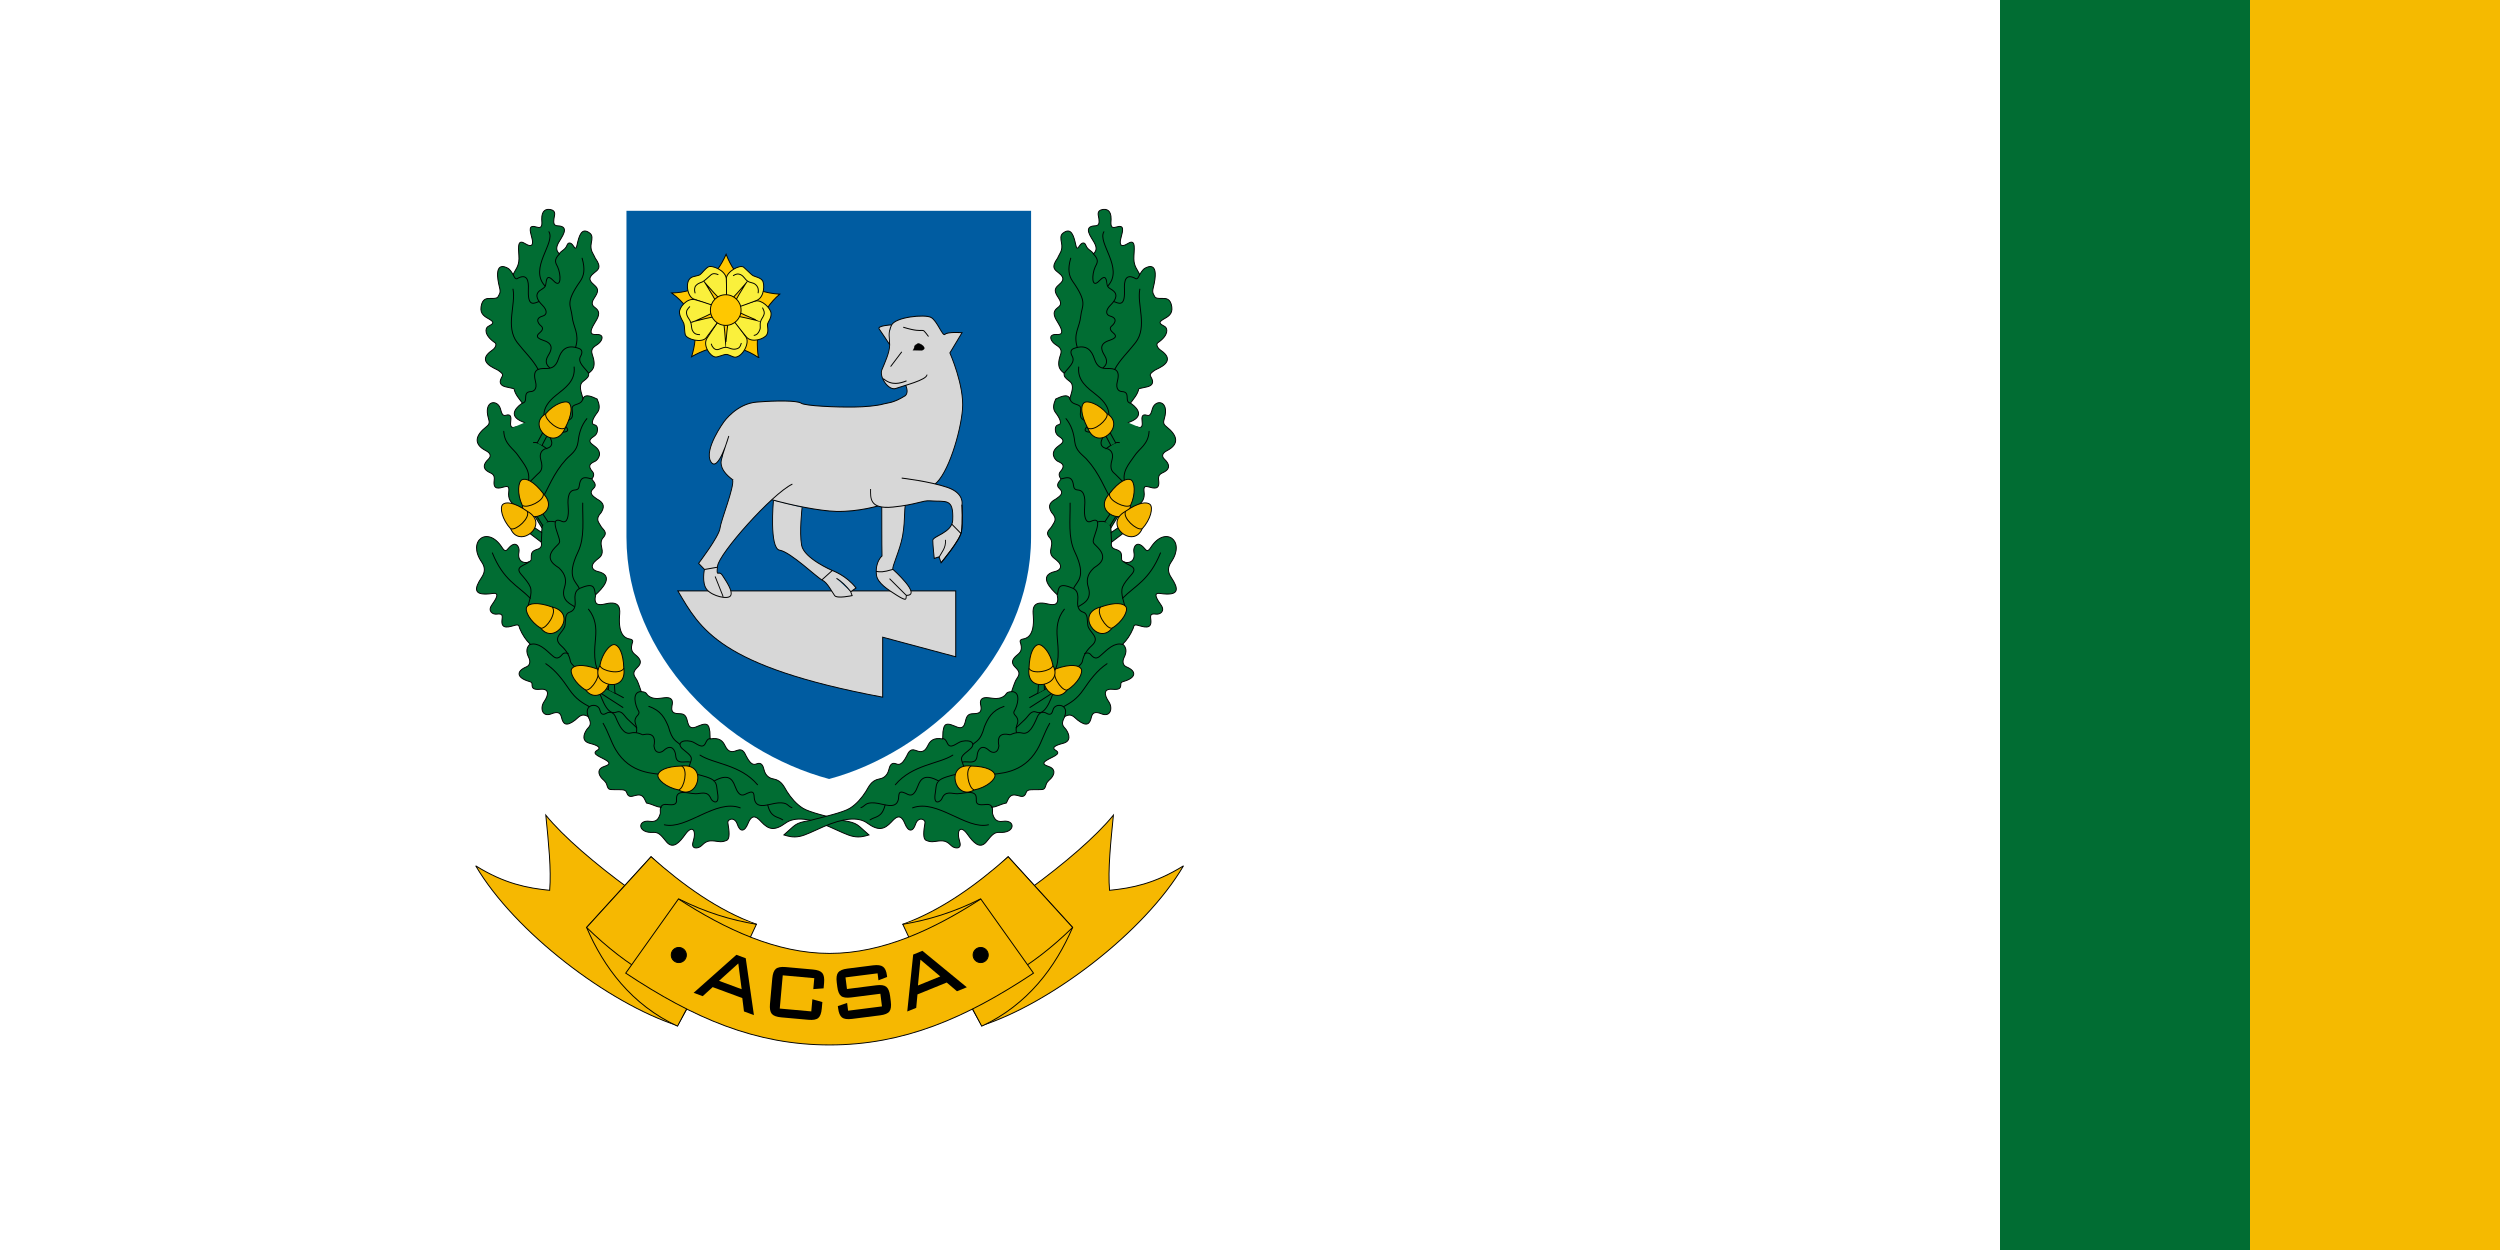
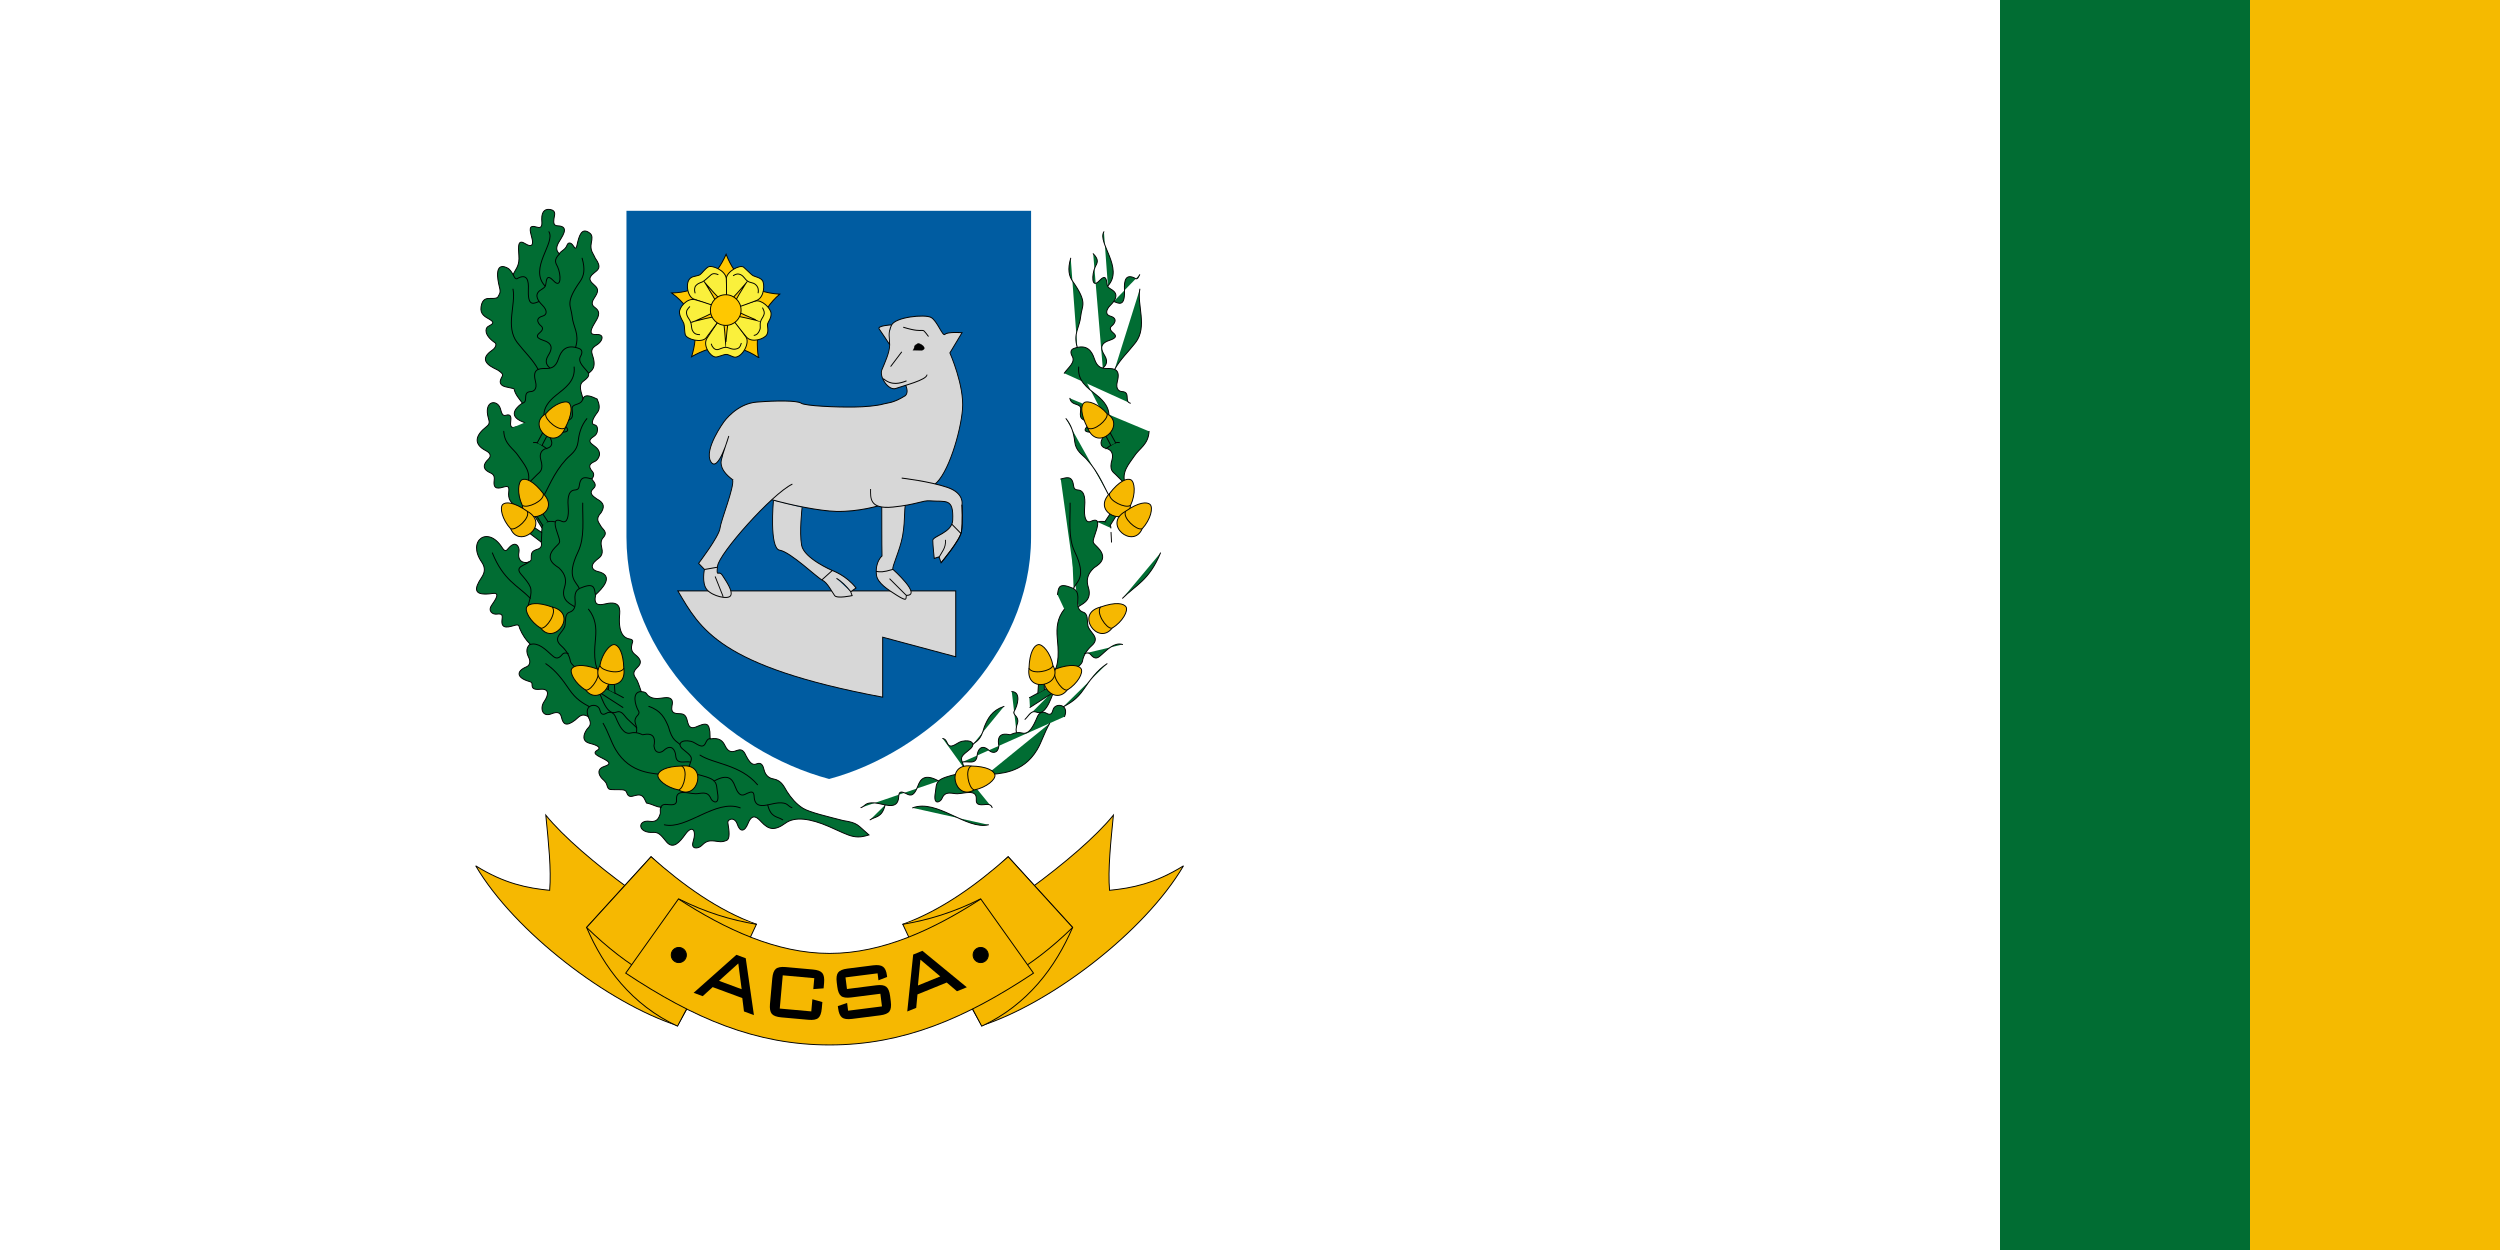
<svg xmlns="http://www.w3.org/2000/svg" width="1200" height="600" version="1.1" viewBox="0 0 1200 600">
  <g transform="translate(0,-522.52)">
    <g>
      <path d="m0 522.52h1200v600h-1200z" fill="#fff" style="paint-order:fill markers stroke" />
      <path d="m1080 522.52h120v600h-120z" fill="#f5ba00" style="paint-order:fill markers stroke" />
      <path d="m960 522.52h120v600h-120z" fill="#016d33" style="paint-order:fill markers stroke" />
    </g>
    <g transform="matrix(.115 0 0 .115 894.898 524.451)">
      <path d="m-5166.94 862.99 1688.906 0.107-0.132 1361.434c0 498.621-433.224 900.733-842.873 1010.091-426.42-113.835-845.883-511.618-845.883-1010.091v-1361.54z" fill="#005ca1" fill-rule="evenodd" />
      <g transform="matrix(1.052,0,0,1.052,-6782.327,-242.299)">
        <circle transform="matrix(.493 0 0 -.493 1692.633 1636.956)" cx="480" cy="390" r="50" fill="none" stroke="#333" stroke-linecap="round" stroke-linejoin="round" stroke-width="7.715" />
        <circle transform="matrix(.493 0 0 -.493 1692.633 1636.956)" cx="480" cy="390" r="295" fill="none" stroke="#333" stroke-linecap="round" stroke-linejoin="round" stroke-width="7.715" />
        <g stroke="#000">
          <path id="a" d="m2058.981 1632.599c-14.454-97.938 6.282-184.146 84.639-251.147-115.335-6.25-177.345-68.248-212.708-158.103-42.078 94.793-110.289 151.507-216.1 153.434 102.845 75.815 106.675 162.631 79.151 252.931 83.522-48.01 170.593-59.945 265.018 2.885z" fill="#ffc800" stroke-linecap="round" stroke-width="3.803" />
          <g transform="matrix(.493 0 0 -.493 1692.633 1628.251)" fill="#faf03c" stroke-linecap="round" stroke-width="7.715">
            <path d="m400.097-5.461c20.506 0 63.64 21.213 84.146 21.213s52.326-22.627 72.832-22.627c61.553 5.292 118.31 116.801 86.267 162.635-31.724 45.378-155.63 221.785-159.806 216.375-11.012-14.266-121.525-174.155-154.149-226.274-36.388-58.132 26.119-149.484 70.711-151.321z" />
            <path d="m810.791 174.165c18.44 33.172 0.71 69.645 7.046 89.148s30.48 44.232 27.056 84.903c-3.314 39.356-75.781 112.578-129.008 96.348s-241.061-66.151-237.206-71.795c10.165-14.881 128.078-169.394 167.565-216.527 44.042-52.571 146.106-15.248 164.547 17.924z" />
            <path d="m774.558 611.754c-18.888 24.312-62.455 28.773-79.044 40.827-16.59 12.053-39.8 37.651-69.664 63.944-29.864 26.293-139.604-35.016-140.621-90.931-1.007-55.359-5.178-263.67 1.381-261.748 17.294 5.069 186.54 63.808 243.568 86.796 63.608 25.641 64.38 135.369 44.38 161.112z" />
            <path d="m339.581 719.623c-28.081-17.066-48.334-49.289-64.924-61.342-16.59-12.053-55.633-12.45-72.222-24.504-51.88-28.502-32.567-154.05 20.297-172.297 52.338-18.065 261.776-97.935 261.974-91.103 0.523 18.014 4.435 192.526 0.194 253.868-4.73 68.418-117.238 112.444-145.318 95.378z" />
            <path d="m107.795 351.282c4.465-38.793 29.469-68.929 35.806-88.431s4.549-68.071 10.886-87.573c11.075-39.764 135.033-70.092 168.722-25.454 33.354 44.194 165.55 221.528 159.114 223.828-16.971 6.064-189.043 67.417-248.693 82.339-66.531 16.644-130.348-65.495-125.834-104.709z" />
          </g>
          <path d="m1791.209 1493.694c0-1.972 119.278-31.544 125.192-27.109 5.422 4.436 14.294 124.206 12.815 124.206-1.479 0 9.858-120.263 14.294-125.192 4.436-5.422 124.206 23.165 123.713 24.644-0.493 1.479-111.391-46.331-113.856-52.246-1.972-5.915 60.624-108.927 62.103-107.941 1.479 0.986-78.861 92.662-86.254 92.169-6.161 0-87.733-90.69-86.747-92.169 1.479-0.986 64.568 103.998 62.103 109.913-1.972 5.915-111.391 56.189-112.377 53.724z" fill="#ffc800" stroke-linecap="round" stroke-linejoin="round" stroke-width="3.803" />
          <circle transform="matrix(.444 0 0 -.444 1716.291 1617.733)" cx="480" cy="390" r="137" fill="#ffc800" stroke-width="8.572" />
        </g>
        <g fill="none" stroke="#000" stroke-linecap="round" stroke-width="3.803">
          <path d="m1872.147 1579.542c2.839 10.644 12.364 22.712 23.254 22.051 10.226-0.62 20.312-8.997 33.975-9.197 13.663-0.2 24.949 12.121 44.716 5.651 11.734-3.841 13.421-11.424 16.827-21.314" />
          <path d="m2042.081 1544.909c11.532-1.746 18.221-10.283 22.955-23.273 3.508-9.626-1.196-18.659 2.836-31.715s7.016-11.524 12.808-25.834c3.573-8.828 1.404-15.224-4.958-27.992" />
          <path d="m2057.964 1376.296c1.842-8.493 2.024-23.006-10.931-33.534-10.246-8.326-19.997-5.429-31.168-13.298-11.171-7.869-14.366-19.073-26.628-24.994-11.825-5.71-20.874-2.532-29.443 3.468" />
          <path d="m1898.858 1303.778c-9.989-4.176-19.595-5.903-28.017 1.032-7.909 6.512-16.982 16.054-27.918 24.247-10.936 8.193-18.782 5.154-31.471 18.046-6.68 6.787-6.808 19.594-3.75 29.597" />
          <path d="m1786.429 1431.319c-7.059 8.21-16.477 14.809-11.005 33.341 2.901 9.825 10.874 16.221 15.287 29.154 4.412 12.932 0.787 22.535 8.693 35.311 6.558 10.598 15.844 12.822 26.303 13.005" />
        </g>
      </g>
      <path d="m-4097.484 2893.187v-250.409l304.924 81.704v-274.877h-1159.893c93.292 156.846 167.679 314.579 854.969 443.582z" fill="#d7d7d7" stroke="#000" stroke-linecap="round" stroke-width="4" />
      <g transform="matrix(1.458,0,0,1.458,-7729.041,-6521.172)" stroke="#000" stroke-linecap="round" stroke-width="2.743">
        <g transform="translate(1258.147,5205.812)">
          <g fill="#016d33">
            <path d="m177.143 368.076-23.11-5.13c-12.148-2.697-20.99-9.721-13.615-24.452 4.782-9.552 8.943-10.945-8.99-23.276-7.251-4.986-65.656-24.126-16.89-57.143 10.631-7.198 13.51-17.863 8.319-21.429-32.404-22.258-27.891-41.514-20.418-46.299 9.026-5.778 23.715-9.968 4.704-20.844-12.438-7.116-27.458-14.201-24.286-35.714 3.623-24.571 16.699-24.392 28.571-24.112 8.203 0.193 17.687 0.149 19.982-4.803 3.03-6.539 8.352-10.454 4.801-24.44-19.947-78.564 14.669-62.182 23.694-56.984 6.675 3.844 11.559 13.261 14.946 18.005 5.42-13.725 16.396-22.461 16.572-45.209 0.175-22.641-8.21-59.485 16.668-43.942 25.321 15.821 23.708-2.915 20.456-14.9-6.904-25.442-9.97-39.354 14.142-31.82 16.435 5.136 14.72-8.683 13.89-22.476-0.47-26.147 12.808-30.265 25.254-27.779 17.451 3.486 10.73 17.072 9.596 26.769-1.322 11.312-0.687 19.311 10.607 19.698 37.751 1.295 10.705 33.257 2.525 48.487-9.792 18.232-3.338 24.888 2.02 31.82 7.052-10.593 17.076-10.779 22.476-25.001 3.156-8.313 9.939-7.623 15.405-1.263 5.739 6.678 9.37 18.137 13.132 1.01 5.656-25.751 12.726-52.698 36.871-33.84 7.66 5.983 6.515 15.319 4.041 27.779-4.517 22.751 6.433 31.022 11.112 43.437 20.717 28.473 6.662 34.011-3.03 42.426-20.909 16.008-10.12 25.412 0.505 34.85 12.959 10.891 11.904 19.224 0 36.871-11.861 17.583-3.611 23.241 3.536 28.789 16.645 12.923 6.74 27.965-3.03 43.942-14.96 24.462-11.719 32.753 3.03 31.82 25.653-1.624 21.031 15.232 9.091 25.759-9.186 8.099-25.521 11.988-18.183 32.83 13.466 38.246-3.733 45.553-10.859 52.78 1.883 8.797-3.9 14.094-15.405 22.728-15.123 11.35-4.98 32.39-0.505 49.497 6.431-15.787 28.124-4.342 40.406 1.263 5.897 13.47 9.554 27.037 0.505 38.638-13.107 16.805-18.869 32.164-9.596 34.598 5.275 1.384 10.712 3.526 10.102 15.657-0.458 9.093-5.026 14.602-10.607 18.183-18.748 12.029-11.025 18.137 2.273 27.779 26.639 19.315 8.703 40.089 1.263 43.437-13.56 6.101-22.453 12.174-7.071 29.799 5.883 6.742 2.763 14.753-2.273 21.213 7.543 8.969 15.011 17.42 5.303 26.264-15.598 14.209-1.475 22.595 9.091 30.305 24.837 12.964 20.269 25.927 12.627 38.891-18.84 20.099-5.862 28.852-1.515 38.133 4.961 10.591 22.572 17.24 6.819 34.345-5.317 5.773-7.303 14.872-3.788 28.537 5.693 22.132-6.033 27.564-14.9 34.85-22.02 18.096-9.907 30.014 2.778 32.83 51.943 11.53 11.312 51.121-5.051 66.418-7.269 30.74 8.498 31.204 27.779 26.517 46.069-11.2 41.534 19.018 40.406 34.345-4.492 61.029 22.021 64.835 29.042 66.165 12.352 2.339 8.21 8.557 6.819 13.637-6.207 22.657 5.637 27.676 14.142 35.608 19.17 17.878 4.777 28.069-2.273 35.608-14.804 15.831-1.461 24.638 3.283 35.355 4.387 9.911 11.112 30.557 11.112 30.557 16.232 0.736 14.801 7.382 19.698 11.364 14.433 11.737 30.6 8.018 46.972 6.061 29.666-3.546 21.846 19.966 21.213 23.738-4.089 24.392 13.446 20.997 26.264 22.223 14.263 1.365 16.123 13.883 18.94 25.001 5.537 21.854 19.944 14.487 30.557 9.849 30.902-13.504 29.914 2.511 32.83 16.668l0.758 20.456c27.073-4.718 36.364 6.137 42.679 19.445 10.547 22.226 23.405 17.789 35.355 13.132 16.271-6.341 21.392 9.232 25.254 16.668 15.313 29.483 24.234 24.133 31.82 21.466 12.093-4.252 16.824 7.427 18.688 15.91 5.108 23.247 21.346 26.812 28.032 28.032 23.38 4.264 30.261 23.432 38.133 35.86 11.289 17.823 26.841 36.25 45.729 47.947 19.104 11.831 72.695 24.176 114.885 35.138 44.087 7.146 40.116 12.188 73.994 41.164-12.422 3.938-26.135 7.911-44.607 4.323-17.807-3.458-39.548-15.212-69.793-28.314-54.361-23.551-97.922-29.098-124.249-9.849-31.665 23.152-48.646 18.688-69.195-3.283-10.064-10.761-25.449-28.159-38.386 4.546-9.773 24.708-23.18 24.501-30.557 2.02-7.522-22.922-28.918-14.935-27.022-3.788 3.893 22.881 6.403 45.471-3.187 49.731-14.305 6.355-21.162 3.777-35.199 2.039-19.343-2.394-26.737 3.314-37.376 13.637-8.678 8.421-30.966 11.494-23.739-11.617 10.467-33.469-2.315-49.179-22.223-21.213-17.179 24.131-35.109 43.393-53.538 22.223-11.285-12.963-20.658-29.117-37.376-27.779-46.269 3.702-47.902-37.046-10.354-31.567 18.542 2.705 25.352-7.08 29.799-23.234-0.043-6.104-1.381-14.261 1.768-17.172-14.791-0.726-19.874-7.218-41.669-12.122-6.301-11.707-8.575-27.897-32.072-21.466-10.193 2.789-19.631 7.173-24.687-8.857-3.148-9.981-18.35-7.321-32.386-7.811-17.688-0.618-19.828 1.747-24.478-14.351-2.815-9.745-11.885-14.649-15.928-19.994-13.37-17.677-3.935-27.948 8.081-31.82 12.154-3.916 19.145-8.589 9.596-15.657-15.174-11.233-48.804-19.345-29.294-30.81 17.428-10.242-12.236-17.619-21.718-20.203-22.978-6.262-17.16-25.313-8.586-38.386 6.124-9.337 18.606-13.137 4.041-38.386-19.073-10.708-26.554 2.708-36.871 10.607-26.539 20.319-34.628 10.521-38.891-8.081-2.931-12.791-10.097-17.647-28.789-10.101-26.868 10.846-33.115-17.018-21.213-34.345 14.406-20.974 14.769-38.118-10.102-35.86-22.783 2.068-24.07-4.317-24.244-14.647-0.085-5.087-2.948-6.28-9.091-8.081-35.028-10.271-36.855-29.065-7.071-41.416 11.27-4.673 11.802-16.879 6.566-27.274-8.146-16.173-6.487-28.533 4.041-37.881-11.724-11.403-21.639-25.68-29.799-44.952-1.913-4.517-0.48-12.27-12.627-9.091-16.26 4.255-40.754 14.002-38.133-14.142 1.058-11.366 4.048-20.334-14.647-17.678-11.874 1.687-26.399-8.444-14.9-25.254 10.31-15.071 26.167-37.156 3.03-33.84-56.834 8.146-53.384-13.322-31.82-45.709 9.771-14.675 11.376-28.21 0-44.699-42.016-60.904 17.573-104.848 58.336-41.669 8.648 13.404 12.172 10.428 17.425 4.041 22.647-27.537 33.886-4.045 31.335 8.839-7.923 40.018 35.13 33.442 35.083 21.213-0.069-17.882-0.175-22.93 18.435-28.789 9.4-2.959 13.002-9.987 10.102-20.203l-40.406-30.81 14.647-15.152 26.769 18.183 1.515-12.122-28.284-46.467c-23.104-15.856-67.351-10.921-67.68-51.013-0.069-8.379 5.651-25.726-10.607-21.213-16.792 4.661-34.44 10.328-30.557-18.183 2.475-18.172-7.422-19.208-17.173-24.749-16.616-9.441-13.527-22.674 0.505-35.86 9.321-8.76 5.907-17.713-6.819-24.244-37.28-19.131-30.12-44.261 0.99-68.69 10.068-7.906 9.199-13.114 6.081-23.739-15.223-51.872 25.393-55.882 34.093-28.284 3.123 9.908 4.865 22.801 15.91 19.193 14.685-4.797 15.351 5.929 13.637 18.688-2.848 21.2 9.817 15.898 13.637 14.9 27.202-7.108 20.856 14.547 19.445 21.466-4.116 20.188 3.262 18.438 7.324 24.244 7.065 10.098 17.216-1.946 25.759-1.515-4.067-5.913-8.864-11.168-6.061-28.789 3.319-20.859-13.112-25.367-24.749-29.799-50.043-19.061-11.458-47.805-1.899-53.991-9.182-12.872-20.462-24.113-23.999-41.376z" fill-rule="evenodd" />
            <path d="m174.643 41.648c5.714 12.502 8.929 14.267 14.643 9.643 33.056-16.314 29.227 23.342 28.929 38.214-0.944 47.027 18.563 32.98 31.071 28.929" />
            <path d="m307.857-18.352c-19.222 19.28-10.272 27.733-5.714 37.857 10.143 22.53 10.792 63.649-11.429 40-20.676-22.006-20.554-1.436-22.857 11.071-1.617 8.782-8.903 10.81-16.429 16.429-18.54 13.842-2.655 32.435 6.071 41.071 15.694 15.532 14.987 28.362 1.786 32.143-25.951 7.432-9.029 24.745-5 27.857 8.919 6.889 3.042 14.695-4.286 20.714-17.445 14.331 8.545 19.247 17.857 23.393 24.557 10.933 14.408 29.134 7.143 41.071-12.765 20.972-0.155 30.76 5.357 35.893" />
            <path d="m277.143-81.209c19.58 31.242-58.031 104.316-11.429 155" />
            <path d="m390.714 323.791c-10.877-15.783-32.873-30.958-22.857-48.571 5.449-9.582 5.318-18.549-4.286-22.143-37.615-14.078-51.765 6.827-59.107 29.464-8.657 26.69-23.059 27.699-36.786 27.679-20.227-0.031-38.097 1.858-29.107 36.429 6.732 25.887-7.801 29.361-13.036 29.643-15.221 0.821-14.586 9.767-15.179 20-0.655 11.299-5.022 11.72-8.929 13.393" />
            <path d="m174.286 83.076c8.83 43.796-22.602 107.688 12.143 152.857 20.042 26.055 44.769 48.703 60 77.143" />
            <path d="m372.143-5.495c9.449 32.235 5.116 50.987-5.714 66.429-44.046 62.797-26.021 68.1-22.857 100 3.162 31.882 21.899 49.006 9.821 89.107" />
            <path d="m349.286 305.934c4.163 39.438-24.427 59.363-51.429 80.714-51.07 40.384-31.142 70.826-31.429 80.714" />
            <path d="m374.643 395.576c-1.678 9.2-7.731 13.788-14.643 16.071-18.078 5.972-17.178 7.708-15.714 24.286 0.609 6.892 1.5 15.826-7.857 20.714-21.105 11.027-15.226 14.784-8.571 22.857 12.021 14.584-14.958 14.071-23.214 12.143-23.099-5.52-31.176 2.294-22.5 20 7.878 16.078 0.161 24.647-10.714 27.143-23.992 5.506-19.019 27.628-17.857 31.429 9.657 31.579-3.192 36.534-10 43.571-7.765 8.028-18.4 18.058-27.857 27.857 13.35-35.423-12.455-60.291-25.714-80.714-14.554-22.417-40.149-32.829-42.143-70.714" />
            <path d="m232.857 522.362c7.523-0.511 11.331-2.592 38.571 17.857" />
            <path d="M 243.571,523.076 265,483.791 277.857,490.934 257.5,530.219" />
            <path d="m385.714 453.791c-15.402 18.875-22.315 41.188-25 65.714-3.004 27.442-22.173 37.408-34.286 50.714-37.546 41.245-50.846 83.81-75.714 125.714" />
            <path d="m400.714 626.648c-15.887-3.676-32.455-11.369-36.429 17.857-1.102 8.104-2.976 12.889-12.857 13.571-22.305 1.54-20.396 32.613-18.929 52.143 1.53 20.364-1.802 45.264-18.571 37.5-24.911-11.533-19.842 10.967-15 26.071 12.28 38.309 12.905 31.193-4.286 48.929-34.864 35.968 6.026 53.509 11.786 58.929 19.889 18.715 20.985 37.395 15.357 55-13.018 40.726 23.684 49.678 28.214 55.714" />
            <path d="m257.143 767.005c-0.532-12.384 14.606-23.495 38.571-17.5" />
            <path d="m259.286 759.505-25.714-40.714 14.286-10 26.429 40" />
            <path d="m256.786 779.505-1.429 27.857" />
            <path d="m373.929 695.576c-0.845 47.786 6.566 97.923-13.571 140-35.376 73.918-4.042 84.867 3.571 104.286" />
            <path d="m219.708 863.969c-10.045 10.153-41.863 12.768-22.223 35.355 12.34 14.192 21.658 25.293 26.043 35.934 8.232 19.974-7.325 49.487-7.861 66.091" />
            <path d="m115.157 838.21c32.02 78.774 71.694 92.49 108.591 129.805" />
            <path d="m410.122 957.408c-2.964-14.31-0.761-34.05-34.345-21.718-13.11 4.814-27.017 7.73-23.739 39.396 1.64 15.84-1.899 28.57-15.657 32.83-14.317 4.432-10.908 23.914-13.132 37.376-3.507 21.226-38.453 34.297-11.112 58.589 15.817 14.053 24.074 30.126 26.264 43.437 2.472 15.021 28.21 23.328 23.739 32.325l63.64 6.061c-23.391-22.455-17.848-74.424-15.152-104.046 2.673-29.376-4e-3 -57.129-20.203-82.327" />
            <path d="m223.749 1100.344c22.992-7.074 44.458 15.213 59.599 28.789 9.191 8.241 17.858 17.485 31.82 0 4.725-5.918 11.448-4.76 17.173-3.03" />
            <path d="m268.195 1155.398c28.689 19.183 48.388 46.189 67.175 73.741 19.214 28.18 37.946 38.513 58.589 50.002" />
            <path d="m389.919 1306.921c-14.925-36.155 27.224-40.865 32.83-19.698 2.413 9.111 6.138 17.603 18.688 10.102 10.595-6.333 21.152-2.18 26.264 10.101 11.93 28.666 24.341 51.521 43.437 46.467 17.657-4.673 33.981 5.128 34.345 5.051 9.863-2.088 40.855-9.265 32.325 31.82 2.969 23.251 19.443 20.734 27.779 13.132 23.813-21.717 33.384 1.373 34.345 13.637 2.308 29.439 26.645 15.2 42.931 19.698" />
            <path d="m540.937 1235.2c-26.947 0.776-17.39 38.79-6.819 56.569 2.738 4.604-0.831 9.041-3.283 11.617-12.708 13.349-5.158 24.008-4.041 29.294 2.338 11.065 2.16 15.075 0.505 19.193" />
            <path d="m417.193 1228.129c5.913 5.727 22.038 77.92 52.023 66.165 17.038-6.68 22.363 9.654 33.84 20.456l25.759 24.244" />
            <path d="m488.914 1280.657-74.246-47.73 15.91-12.374 59.852 32.072" />
            <path d="m447.599 1229.674 0.656-25.789 15.657 2.02 2.305 33.746" />
            <path d="m563.16 1277.626c34.891 11.686 46.3 34.495 56.063 58.084 11.28 41.302 22.56 40.103 33.84 51.518" />
            <path d="m432.345 1326.113c15.575 26.896 22.406 52.532 35.86 75.256 41.363 69.866 108.74 68.279 145.462 72.226" />
            <path d="m597.138 1567.399c3.441-11.085 14.211-9.411 24.106-8.445 22.853 2.23 21.444-8.108 21.213-17.173-0.709-27.836 34.115-14.723 54.043-14.142 15.496 0.452 34.81-10.14 44.447 14.142 3.399 8.565 26.053 22.364 18.688-17.678-2.743-14.915 0.111-30.026-17.678-38.891-15.789-7.869-40.232-12.979-63.135-18.183" />
            <path d="m675.792 1456.928 6.944-19.733c4.895-13.908 2.865-17.32-21.086-36.331-19.653-15.599-5.622-29.428 22.223-23.233 14.564 3.24 32.091 24.985 41.416 5.556 3.128-6.517 5.364-12.195 13.338-13.626" />
            <path d="m709.632 1417.027c39.009 25.359 115.807 26.774 164.655 84.853" />
            <path d="m750.038 1491.274c40.321-22.416 52.356-5.471 59.599 14.142 13.409 36.312 25.615 25.448 35.86 20.708 22.539-10.427 17.543 6.785 20.203 18.183 7.12 30.509 43.681 11.282 67.68 9.596 28.363-1.992 26.387 9.02 39.396 13.637" />
            <path d="m903.581 1559.964c9.086 37.129 27.75 32.117 42.931 42.426" />
            <path d="m607.607 1616.532c63.576 15.055 147.217-74.839 217.183-48.487" />
          </g>
          <g fill="#f6b801">
            <g transform="rotate(17.501,224.61,1212.547)">
              <path d="m48.571 732.966c-25.324-27.521-31.91-61.359-22.703-69.912 8.57-7.962 32.185-7.03 70.56 19.913 66.265 37.355-22.303 109.168-47.857 50z" />
              <path d="m50 732.966c15.028 4.247 55.014-31.128 46.01-50" />
            </g>
            <g transform="translate(119.198,36.365)">
              <path d="m48.571 732.966c-25.324-27.521-31.91-61.359-22.703-69.912 8.57-7.962 32.185-7.03 70.56 19.913 66.265 37.355-22.303 109.168-47.857 50z" />
              <path d="m50 732.966c15.028 4.247 55.014-31.128 46.01-50" />
            </g>
            <g transform="rotate(82.582,324.925,711.257)">
              <path d="m48.571 732.966c-25.324-27.521-31.91-61.359-22.703-69.912 8.57-7.962 32.185-7.03 70.56 19.913 66.265 37.355-22.303 109.168-47.857 50z" />
              <path d="m50 732.966c15.028 4.247 55.014-31.128 46.01-50" />
            </g>
            <g transform="rotate(-15.345,1343.707,130.353)">
              <path d="m48.571 732.966c-25.324-27.521-31.91-61.359-22.703-69.912 8.57-7.962 32.185-7.03 70.56 19.913 66.265 37.355-22.303 109.168-47.857 50z" />
              <path d="m50 732.966c15.028 4.247 55.014-31.128 46.01-50" />
            </g>
            <g transform="rotate(-15.345,2065.453,-258.264)">
              <path d="m48.571 732.966c-25.324-27.521-31.91-61.359-22.703-69.912 8.57-7.962 32.185-7.03 70.56 19.913 66.265 37.355-22.303 109.168-47.857 50z" />
              <path d="m50 732.966c15.028 4.247 55.014-31.128 46.01-50" />
            </g>
            <g transform="rotate(53.121,-192.268,1321.365)">
              <path d="m48.571 732.966c-25.324-27.521-31.91-61.359-22.703-69.912 8.57-7.962 32.185-7.03 70.56 19.913 66.265 37.355-22.303 109.168-47.857 50z" />
              <path d="m50 732.966c15.028 4.247 55.014-31.128 46.01-50" />
            </g>
            <g transform="rotate(-36.121,1550.599,204.766)">
              <path d="m48.571 732.966c-25.324-27.521-31.91-61.359-22.703-69.912 8.57-7.962 32.185-7.03 70.56 19.913 66.265 37.355-22.303 109.168-47.857 50z" />
              <path d="m50 732.966c15.028 4.247 55.014-31.128 46.01-50" />
            </g>
          </g>
        </g>
        <g transform="matrix(-1,0,0,1,3401.252,5205.812)">
          <g fill="#016d33">
-             <path d="m177.143 368.076-23.11-5.13c-12.148-2.697-20.99-9.721-13.615-24.452 4.782-9.552 8.943-10.945-8.99-23.276-7.251-4.986-65.656-24.126-16.89-57.143 10.631-7.198 13.51-17.863 8.319-21.429-32.404-22.258-27.891-41.514-20.418-46.299 9.026-5.778 23.715-9.968 4.704-20.844-12.438-7.116-27.458-14.201-24.286-35.714 3.623-24.571 16.699-24.392 28.571-24.112 8.203 0.193 17.687 0.149 19.982-4.803 3.03-6.539 8.352-10.454 4.801-24.44-19.947-78.564 14.669-62.182 23.694-56.984 6.675 3.844 11.559 13.261 14.946 18.005 5.42-13.725 16.396-22.461 16.572-45.209 0.175-22.641-8.21-59.485 16.668-43.942 25.321 15.821 23.708-2.915 20.456-14.9-6.904-25.442-9.97-39.354 14.142-31.82 16.435 5.136 14.72-8.683 13.89-22.476-0.47-26.147 12.808-30.265 25.254-27.779 17.451 3.486 10.73 17.072 9.596 26.769-1.322 11.312-0.687 19.311 10.607 19.698 37.751 1.295 10.705 33.257 2.525 48.487-9.792 18.232-3.338 24.888 2.02 31.82 7.052-10.593 17.076-10.779 22.476-25.001 3.156-8.313 9.939-7.623 15.405-1.263 5.739 6.678 9.37 18.137 13.132 1.01 5.656-25.751 12.726-52.698 36.871-33.84 7.66 5.983 6.515 15.319 4.041 27.779-4.517 22.751 6.433 31.022 11.112 43.437 20.717 28.473 6.662 34.011-3.03 42.426-20.909 16.008-10.12 25.412 0.505 34.85 12.959 10.891 11.904 19.224 0 36.871-11.861 17.583-3.611 23.241 3.536 28.789 16.645 12.923 6.74 27.965-3.03 43.942-14.96 24.462-11.719 32.753 3.03 31.82 25.653-1.624 21.031 15.232 9.091 25.759-9.186 8.099-25.521 11.988-18.183 32.83 13.466 38.246-3.733 45.553-10.859 52.78 1.883 8.797-3.9 14.094-15.405 22.728-15.123 11.35-4.98 32.39-0.505 49.497 6.431-15.787 28.124-4.342 40.406 1.263 5.897 13.47 9.554 27.037 0.505 38.638-13.107 16.805-18.869 32.164-9.596 34.598 5.275 1.384 10.712 3.526 10.102 15.657-0.458 9.093-5.026 14.602-10.607 18.183-18.748 12.029-11.025 18.137 2.273 27.779 26.639 19.315 8.703 40.089 1.263 43.437-13.56 6.101-22.453 12.174-7.071 29.799 5.883 6.742 2.763 14.753-2.273 21.213 7.543 8.969 15.011 17.42 5.303 26.264-15.598 14.209-1.475 22.595 9.091 30.305 24.837 12.964 20.269 25.927 12.627 38.891-18.84 20.099-5.862 28.852-1.515 38.133 4.961 10.591 22.572 17.24 6.819 34.345-5.317 5.773-7.303 14.872-3.788 28.537 5.693 22.132-6.033 27.564-14.9 34.85-22.02 18.096-9.907 30.014 2.778 32.83 51.943 11.53 11.312 51.121-5.051 66.418-7.269 30.74 8.498 31.204 27.779 26.517 46.069-11.2 41.534 19.018 40.406 34.345-4.492 61.029 22.021 64.835 29.042 66.165 12.352 2.339 8.21 8.557 6.819 13.637-6.207 22.657 5.637 27.676 14.142 35.608 19.17 17.878 4.777 28.069-2.273 35.608-14.804 15.831-1.461 24.638 3.283 35.355 4.387 9.911 11.112 30.557 11.112 30.557 16.232 0.736 14.801 7.382 19.698 11.364 14.433 11.737 30.6 8.018 46.972 6.061 29.666-3.546 21.846 19.966 21.213 23.738-4.089 24.392 13.446 20.997 26.264 22.223 14.263 1.365 16.123 13.883 18.94 25.001 5.537 21.854 19.944 14.487 30.557 9.849 30.902-13.504 29.914 2.511 32.83 16.668l0.758 20.456c27.073-4.718 36.364 6.137 42.679 19.445 10.547 22.226 23.405 17.789 35.355 13.132 16.271-6.341 21.392 9.232 25.254 16.668 15.313 29.483 24.234 24.133 31.82 21.466 12.093-4.252 16.824 7.427 18.688 15.91 5.108 23.247 21.346 26.812 28.032 28.032 23.38 4.264 30.261 23.432 38.133 35.86 11.289 17.823 26.841 36.25 45.729 47.947 19.104 11.831 72.695 24.176 114.885 35.138 44.087 7.146 40.116 12.188 73.994 41.164-12.422 3.938-26.135 7.911-44.607 4.323-17.807-3.458-39.548-15.212-69.793-28.314-54.361-23.551-97.922-29.098-124.249-9.849-31.665 23.152-48.646 18.688-69.195-3.283-10.064-10.761-25.449-28.159-38.386 4.546-9.773 24.708-23.18 24.501-30.557 2.02-7.522-22.922-28.918-14.935-27.022-3.788 3.893 22.881 6.403 45.471-3.187 49.731-14.305 6.355-21.162 3.777-35.199 2.039-19.343-2.394-26.737 3.314-37.376 13.637-8.678 8.421-30.966 11.494-23.739-11.617 10.467-33.469-2.315-49.179-22.223-21.213-17.179 24.131-35.109 43.393-53.538 22.223-11.285-12.963-20.658-29.117-37.376-27.779-46.269 3.702-47.902-37.046-10.354-31.567 18.542 2.705 25.352-7.08 29.799-23.234-0.043-6.104-1.381-14.261 1.768-17.172-14.791-0.726-19.874-7.218-41.669-12.122-6.301-11.707-8.575-27.897-32.072-21.466-10.193 2.789-19.631 7.173-24.687-8.857-3.148-9.981-18.35-7.321-32.386-7.811-17.688-0.618-19.828 1.747-24.478-14.351-2.815-9.745-11.885-14.649-15.928-19.994-13.37-17.677-3.935-27.948 8.081-31.82 12.154-3.916 19.145-8.589 9.596-15.657-15.174-11.233-48.804-19.345-29.294-30.81 17.428-10.242-12.236-17.619-21.718-20.203-22.978-6.262-17.16-25.313-8.586-38.386 6.124-9.337 18.606-13.137 4.041-38.386-19.073-10.708-26.554 2.708-36.871 10.607-26.539 20.319-34.628 10.521-38.891-8.081-2.931-12.791-10.097-17.647-28.789-10.101-26.868 10.846-33.115-17.018-21.213-34.345 14.406-20.974 14.769-38.118-10.102-35.86-22.783 2.068-24.07-4.317-24.244-14.647-0.085-5.087-2.948-6.28-9.091-8.081-35.028-10.271-36.855-29.065-7.071-41.416 11.27-4.673 11.802-16.879 6.566-27.274-8.146-16.173-6.487-28.533 4.041-37.881-11.724-11.403-21.639-25.68-29.799-44.952-1.913-4.517-0.48-12.27-12.627-9.091-16.26 4.255-40.754 14.002-38.133-14.142 1.058-11.366 4.048-20.334-14.647-17.678-11.874 1.687-26.399-8.444-14.9-25.254 10.31-15.071 26.167-37.156 3.03-33.84-56.834 8.146-53.384-13.322-31.82-45.709 9.771-14.675 11.376-28.21 0-44.699-42.016-60.904 17.573-104.848 58.336-41.669 8.648 13.404 12.172 10.428 17.425 4.041 22.647-27.537 33.886-4.045 31.335 8.839-7.923 40.018 35.13 33.442 35.083 21.213-0.069-17.882-0.175-22.93 18.435-28.789 9.4-2.959 13.002-9.987 10.102-20.203l-40.406-30.81 14.647-15.152 26.769 18.183 1.515-12.122-28.284-46.467c-23.104-15.856-67.351-10.921-67.68-51.013-0.069-8.379 5.651-25.726-10.607-21.213-16.792 4.661-34.44 10.328-30.557-18.183 2.475-18.172-7.422-19.208-17.173-24.749-16.616-9.441-13.527-22.674 0.505-35.86 9.321-8.76 5.907-17.713-6.819-24.244-37.28-19.131-30.12-44.261 0.99-68.69 10.068-7.906 9.199-13.114 6.081-23.739-15.223-51.872 25.393-55.882 34.093-28.284 3.123 9.908 4.865 22.801 15.91 19.193 14.685-4.797 15.351 5.929 13.637 18.688-2.848 21.2 9.817 15.898 13.637 14.9 27.202-7.108 20.856 14.547 19.445 21.466-4.116 20.188 3.262 18.438 7.324 24.244 7.065 10.098 17.216-1.946 25.759-1.515-4.067-5.913-8.864-11.168-6.061-28.789 3.319-20.859-13.112-25.367-24.749-29.799-50.043-19.061-11.458-47.805-1.899-53.991-9.182-12.872-20.462-24.113-23.999-41.376z" fill-rule="evenodd" />
            <path d="m174.643 41.648c5.714 12.502 8.929 14.267 14.643 9.643 33.056-16.314 29.227 23.342 28.929 38.214-0.944 47.027 18.563 32.98 31.071 28.929" />
            <path d="m307.857-18.352c-19.222 19.28-10.272 27.733-5.714 37.857 10.143 22.53 10.792 63.649-11.429 40-20.676-22.006-20.554-1.436-22.857 11.071-1.617 8.782-8.903 10.81-16.429 16.429-18.54 13.842-2.655 32.435 6.071 41.071 15.694 15.532 14.987 28.362 1.786 32.143-25.951 7.432-9.029 24.745-5 27.857 8.919 6.889 3.042 14.695-4.286 20.714-17.445 14.331 8.545 19.247 17.857 23.393 24.557 10.933 14.408 29.134 7.143 41.071-12.765 20.972-0.155 30.76 5.357 35.893" />
            <path d="m277.143-81.209c19.58 31.242-58.031 104.316-11.429 155" />
            <path d="m390.714 323.791c-10.877-15.783-32.873-30.958-22.857-48.571 5.449-9.582 5.318-18.549-4.286-22.143-37.615-14.078-51.765 6.827-59.107 29.464-8.657 26.69-23.059 27.699-36.786 27.679-20.227-0.031-38.097 1.858-29.107 36.429 6.732 25.887-7.801 29.361-13.036 29.643-15.221 0.821-14.586 9.767-15.179 20-0.655 11.299-5.022 11.72-8.929 13.393" />
            <path d="m174.286 83.076c8.83 43.796-22.602 107.688 12.143 152.857 20.042 26.055 44.769 48.703 60 77.143" />
            <path d="m372.143-5.495c9.449 32.235 5.116 50.987-5.714 66.429-44.046 62.797-26.021 68.1-22.857 100 3.162 31.882 21.899 49.006 9.821 89.107" />
            <path d="m349.286 305.934c4.163 39.438-24.427 59.363-51.429 80.714-51.07 40.384-31.142 70.826-31.429 80.714" />
            <path d="m374.643 395.576c-1.678 9.2-7.731 13.788-14.643 16.071-18.078 5.972-17.178 7.708-15.714 24.286 0.609 6.892 1.5 15.826-7.857 20.714-21.105 11.027-15.226 14.784-8.571 22.857 12.021 14.584-14.958 14.071-23.214 12.143-23.099-5.52-31.176 2.294-22.5 20 7.878 16.078 0.161 24.647-10.714 27.143-23.992 5.506-19.019 27.628-17.857 31.429 9.657 31.579-3.192 36.534-10 43.571-7.765 8.028-18.4 18.058-27.857 27.857 13.35-35.423-12.455-60.291-25.714-80.714-14.554-22.417-40.149-32.829-42.143-70.714" />
            <path d="m232.857 522.362c7.523-0.511 11.331-2.592 38.571 17.857" />
            <path d="M 243.571,523.076 265,483.791 277.857,490.934 257.5,530.219" />
            <path d="m385.714 453.791c-15.402 18.875-22.315 41.188-25 65.714-3.004 27.442-22.173 37.408-34.286 50.714-37.546 41.245-50.846 83.81-75.714 125.714" />
            <path d="m400.714 626.648c-15.887-3.676-32.455-11.369-36.429 17.857-1.102 8.104-2.976 12.889-12.857 13.571-22.305 1.54-20.396 32.613-18.929 52.143 1.53 20.364-1.802 45.264-18.571 37.5-24.911-11.533-19.842 10.967-15 26.071 12.28 38.309 12.905 31.193-4.286 48.929-34.864 35.968 6.026 53.509 11.786 58.929 19.889 18.715 20.985 37.395 15.357 55-13.018 40.726 23.684 49.678 28.214 55.714" />
            <path d="m257.143 767.005c-0.532-12.384 14.606-23.495 38.571-17.5" />
            <path d="m259.286 759.505-25.714-40.714 14.286-10 26.429 40" />
            <path d="m256.786 779.505-1.429 27.857" />
            <path d="m373.929 695.576c-0.845 47.786 6.566 97.923-13.571 140-35.376 73.918-4.042 84.867 3.571 104.286" />
-             <path d="m219.708 863.969c-10.045 10.153-41.863 12.768-22.223 35.355 12.34 14.192 21.658 25.293 26.043 35.934 8.232 19.974-7.325 49.487-7.861 66.091" />
            <path d="m115.157 838.21c32.02 78.774 71.694 92.49 108.591 129.805" />
            <path d="m410.122 957.408c-2.964-14.31-0.761-34.05-34.345-21.718-13.11 4.814-27.017 7.73-23.739 39.396 1.64 15.84-1.899 28.57-15.657 32.83-14.317 4.432-10.908 23.914-13.132 37.376-3.507 21.226-38.453 34.297-11.112 58.589 15.817 14.053 24.074 30.126 26.264 43.437 2.472 15.021 28.21 23.328 23.739 32.325l63.64 6.061c-23.391-22.455-17.848-74.424-15.152-104.046 2.673-29.376-4e-3 -57.129-20.203-82.327" />
            <path d="m223.749 1100.344c22.992-7.074 44.458 15.213 59.599 28.789 9.191 8.241 17.858 17.485 31.82 0 4.725-5.918 11.448-4.76 17.173-3.03" />
            <path d="m268.195 1155.398c28.689 19.183 48.388 46.189 67.175 73.741 19.214 28.18 37.946 38.513 58.589 50.002" />
            <path d="m389.919 1306.921c-14.925-36.155 27.224-40.865 32.83-19.698 2.413 9.111 6.138 17.603 18.688 10.102 10.595-6.333 21.152-2.18 26.264 10.101 11.93 28.666 24.341 51.521 43.437 46.467 17.657-4.673 33.981 5.128 34.345 5.051 9.863-2.088 40.855-9.265 32.325 31.82 2.969 23.251 19.443 20.734 27.779 13.132 23.813-21.717 33.384 1.373 34.345 13.637 2.308 29.439 26.645 15.2 42.931 19.698" />
            <path d="m540.937 1235.2c-26.947 0.776-17.39 38.79-6.819 56.569 2.738 4.604-0.831 9.041-3.283 11.617-12.708 13.349-5.158 24.008-4.041 29.294 2.338 11.065 2.16 15.075 0.505 19.193" />
-             <path d="m417.193 1228.129c5.913 5.727 22.038 77.92 52.023 66.165 17.038-6.68 22.363 9.654 33.84 20.456l25.759 24.244" />
+             <path d="m417.193 1228.129c5.913 5.727 22.038 77.92 52.023 66.165 17.038-6.68 22.363 9.654 33.84 20.456" />
            <path d="m488.914 1280.657-74.246-47.73 15.91-12.374 59.852 32.072" />
            <path d="m447.599 1229.674 0.656-25.789 15.657 2.02 2.305 33.746" />
            <path d="m563.16 1277.626c34.891 11.686 46.3 34.495 56.063 58.084 11.28 41.302 22.56 40.103 33.84 51.518" />
            <path d="m432.345 1326.113c15.575 26.896 22.406 52.532 35.86 75.256 41.363 69.866 108.74 68.279 145.462 72.226" />
            <path d="m597.138 1567.399c3.441-11.085 14.211-9.411 24.106-8.445 22.853 2.23 21.444-8.108 21.213-17.173-0.709-27.836 34.115-14.723 54.043-14.142 15.496 0.452 34.81-10.14 44.447 14.142 3.399 8.565 26.053 22.364 18.688-17.678-2.743-14.915 0.111-30.026-17.678-38.891-15.789-7.869-40.232-12.979-63.135-18.183" />
            <path d="m675.792 1456.928 6.944-19.733c4.895-13.908 2.865-17.32-21.086-36.331-19.653-15.599-5.622-29.428 22.223-23.233 14.564 3.24 32.091 24.985 41.416 5.556 3.128-6.517 5.364-12.195 13.338-13.626" />
-             <path d="m709.632 1417.027c39.009 25.359 115.807 26.774 164.655 84.853" />
            <path d="m750.038 1491.274c40.321-22.416 52.356-5.471 59.599 14.142 13.409 36.312 25.615 25.448 35.86 20.708 22.539-10.427 17.543 6.785 20.203 18.183 7.12 30.509 43.681 11.282 67.68 9.596 28.363-1.992 26.387 9.02 39.396 13.637" />
            <path d="m903.581 1559.964c9.086 37.129 27.75 32.117 42.931 42.426" />
            <path d="m607.607 1616.532c63.576 15.055 147.217-74.839 217.183-48.487" />
          </g>
          <g fill="#f6b801">
            <g transform="rotate(17.501,224.61,1212.547)">
              <path d="m48.571 732.966c-25.324-27.521-31.91-61.359-22.703-69.912 8.57-7.962 32.185-7.03 70.56 19.913 66.265 37.355-22.303 109.168-47.857 50z" />
              <path d="m50 732.966c15.028 4.247 55.014-31.128 46.01-50" />
            </g>
            <g transform="translate(119.198,36.365)">
              <path d="m48.571 732.966c-25.324-27.521-31.91-61.359-22.703-69.912 8.57-7.962 32.185-7.03 70.56 19.913 66.265 37.355-22.303 109.168-47.857 50z" />
              <path d="m50 732.966c15.028 4.247 55.014-31.128 46.01-50" />
            </g>
            <g transform="rotate(82.582,324.925,711.257)">
              <path d="m48.571 732.966c-25.324-27.521-31.91-61.359-22.703-69.912 8.57-7.962 32.185-7.03 70.56 19.913 66.265 37.355-22.303 109.168-47.857 50z" />
              <path d="m50 732.966c15.028 4.247 55.014-31.128 46.01-50" />
            </g>
            <g transform="rotate(-15.345,1343.707,130.353)">
              <path d="m48.571 732.966c-25.324-27.521-31.91-61.359-22.703-69.912 8.57-7.962 32.185-7.03 70.56 19.913 66.265 37.355-22.303 109.168-47.857 50z" />
              <path d="m50 732.966c15.028 4.247 55.014-31.128 46.01-50" />
            </g>
            <g transform="rotate(-15.345,2065.453,-258.264)">
              <path d="m48.571 732.966c-25.324-27.521-31.91-61.359-22.703-69.912 8.57-7.962 32.185-7.03 70.56 19.913 66.265 37.355-22.303 109.168-47.857 50z" />
              <path d="m50 732.966c15.028 4.247 55.014-31.128 46.01-50" />
            </g>
            <g transform="rotate(53.121,-192.268,1321.365)">
              <path d="m48.571 732.966c-25.324-27.521-31.91-61.359-22.703-69.912 8.57-7.962 32.185-7.03 70.56 19.913 66.265 37.355-22.303 109.168-47.857 50z" />
              <path d="m50 732.966c15.028 4.247 55.014-31.128 46.01-50" />
            </g>
            <g transform="rotate(-36.121,1550.599,204.766)">
              <path d="m48.571 732.966c-25.324-27.521-31.91-61.359-22.703-69.912 8.57-7.962 32.185-7.03 70.56 19.913 66.265 37.355-22.303 109.168-47.857 50z" />
              <path d="m50 732.966c15.028 4.247 55.014-31.128 46.01-50" />
            </g>
          </g>
        </g>
      </g>
-       <path transform="translate(-3743.577,-1608)" d="m-1127.568 5720.385c281.505 170.402 808.989 171.03 1112.987 0" fill="none" stroke="#000" stroke-linecap="round" stroke-width="4" />
      <g fill="#f6b801" stroke="#000" stroke-linecap="round" stroke-width="4">
        <path transform="translate(-3743.577,-1608)" d="m-1023.061 5538.172c-198.971-85.944-590.614-364.45-736.958-544.609 11.284 113.419 23.421 228.119 16.169 313.736-92.223-9.156-188.257-27.205-308.733-102.285 162.852 277.333 554.54 573.99 842.086 666.94z" />
        <path transform="translate(-3743.577,-1608)" d="m-1032.295 5538.651c-159.841-57.836-155.223-253.009-288.427-371.441l-268.978 295.178c70.96 164.939 187.002 322.558 379.369 411.979z" />
        <path transform="translate(-3743.577,-1608)" d="m-880.914 5449.074c-159.841-57.836-306.605-163.432-439.809-281.864l-268.978 295.178c174.701 170.304 336.595 258.022 550.426 325.979z" />
        <path transform="translate(-3743.577,-1608)" d="m-1204.649 5343.539c110.457 55.515 218.052 88.137 323.743 105.53" />
        <path transform="translate(-3743.577,-1608)" d="m-127.834 5538.172c198.971-85.944 590.614-364.45 736.958-544.609-11.284 113.419-23.421 228.119-16.169 313.736 92.223-9.156 188.257-27.205 308.733-102.285-162.852 277.333-554.54 573.99-842.086 666.94z" />
        <path transform="translate(-3743.577,-1608)" d="m-118.599 5538.651c159.841-57.836 155.223-253.009 288.427-371.441l268.978 295.178c-70.96 164.939-187.002 322.558-379.369 411.979z" />
        <path transform="translate(-3743.577,-1608)" d="m-269.981 5449.074c159.841-57.836 306.604-163.432 439.809-281.864l268.978 295.178c-174.701 170.304-336.595 258.022-550.426 325.979z" />
        <path transform="translate(-3743.577,-1608)" d="m275.546 5652.956-220.002-309.434c-194.878 126.082-409.175 227.157-630.99 227.157-221.815 0-436.113-101.075-630.99-227.157l-220.002 309.434c283.549 188.349 542.491 299.743 850.993 299.743 308.502 0 567.443-111.394 850.993-299.743z" />
        <path transform="translate(-3743.577,-1608)" d="m53.754 5343.539c-110.457 55.515-218.052 88.137-323.743 105.53" />
      </g>
      <g>
        <g>
          <path transform="translate(-3743.577,-1608)" d="m-1036.936 5685.152 94.37 34.912-13.98-107.564zm-106.069 49.973 178.527-158.678 38.978 14.42 34.19 237.371-41.549-15.371-6.99-55.811-123.638-45.739-41.63 37.825z" />
          <path transform="translate(-3743.577,-1608)" d="m-639.434 5673.997-131.578-11.834-12.472 138.672 131.578 11.834 4.557-50.669 41.705 11.726-2.425 26.962c-1.761 19.575-6.627 32.758-14.597 39.549-7.971 6.791-21.765 9.304-41.38 7.54l-113.197-10.181c-19.689-1.771-32.893-6.72-39.612-14.849-6.719-8.128-9.2-21.964-7.442-41.507l9.579-106.506c1.754-19.502 6.673-32.662 14.757-39.479 8.084-6.817 21.95-9.342 41.598-7.575l113.197 10.181c19.575 1.761 32.687 6.704 39.337 14.83 6.649 8.126 9.096 21.957 7.339 41.491l-2.006 22.305-43.05 3.218z" />
          <path transform="translate(-3743.577,-1608)" d="m-375.196 5653.831-133.922 17.006 6.148 48.416 122.57-15.565c19.141-2.431 32.887-0.412 41.238 6.057 8.35 6.469 13.757 19.395 16.218 38.78l2.878 22.666c2.476 19.498 0.547 33.417-5.787 41.759-6.334 8.342-19.206 13.745-38.614 16.21l-117.508 14.922c-19.611 2.49-33.571 0.486-41.88-6.013-8.309-6.499-13.7-19.481-16.172-38.946l-1.082-8.523 38.753-13.174 4.112 32.379 141.34-17.948-6.705-52.799-122.182 15.516c-19.587 2.487-33.478 0.462-41.672-6.076-8.195-6.538-13.525-19.515-15.991-38.932l-2.225-17.519c-2.46-19.368-0.53-33.255 5.788-41.66 6.318-8.405 19.25-13.849 38.796-16.332l107.225-13.616c19.109-2.426 32.935-0.457 41.479 5.909 8.543 6.366 13.919 18.242 16.126 35.627l0.897 7.066-36.129 13.927z" />
          <path transform="translate(-3743.577,-1608)" d="m-206.75 5704.587 93.209-37.902-82.891-69.961zm-44.574 108.449 24.713-237.571 38.499-15.655 185.388 152.136-41.038 16.688-42.814-36.478-122.118 49.657-5.207 56.005z" />
        </g>
        <path transform="translate(-3743.577,-1608)" d="m-1173.278 5577.367c0 17.463-14.156 31.619-31.619 31.619-17.463 0-31.619-14.156-31.619-31.619 0-17.463 14.156-31.619 31.619-31.619 17.463 0 31.619 14.156 31.619 31.619z" stroke="#000" stroke-linecap="round" stroke-width="4" />
        <path transform="translate(-3743.577,-1608)" d="m86.722 5577.367c0 17.463-14.156 31.619-31.619 31.619-17.463 0-31.619-14.156-31.619-31.619 0-17.463 14.156-31.619 31.619-31.619 17.463 0 31.619 14.156 31.619 31.619z" stroke="#000" stroke-linecap="round" stroke-width="4" />
      </g>
      <g transform="matrix(1,0,0,1.125,-6240,-481.289)">
        <g fill="#d7d7d7">
          <path d="m2010.507 2609.347c-20.28-22.329-40.559-40.276-60.839-50.699m-60.361 5.19 43.897-35.13m-127.044-232.562s-12.168 91.259-2.028 139.93c10.14 48.671 127.762 93.287 127.762 93.287s58.811 18.252 99.371 64.895l-22.308 14.196 6.084 14.196s-62.867 12.168-73.007 0c-10.14-12.168-30.42-48.671-50.699-56.783-20.28-8.112-133.846-105.454-178.462-111.538-44.615-6.084-26.364-184.546-26.364-184.546" stroke="#000" stroke-width="3.772" />
          <path d="m2241.936 2283.146c-12.032-2.406-3.062 53.83-16.436 118.826-11.017 53.546-46.545 117.101-40.108 123.335 0 0 122.257 96.851 56.431 96.385-4.54 9.837 8.037 26.933-39.872 0.026-37.006-20.786-81.695-45.617-85.509-76.129-6.084-48.671 23.333-70.096 23.333-70.096-1.37-54.841-0.522-117.097-1.025-189.485m46.643 239.301c-41.163 11.227-54.623 9.889-67.761 7.719m123.912 89.176-70.347-62.42" stroke="#000" stroke-width="3.772" />
          <path d="m2170.985 1680.407c-0.539-2.747-1.87-6.51-5.786-16.359-3.675-9.24-4.782-13.577-4.782-18.733 0-7.797 4.047-19.052 8.44-23.469l2.056-2.067 7.044 23.7c7.731 26.008-6.402 39.837-6.972 36.928z" />
          <g stroke="#000" stroke-width="3.772">
            <path d="m2222.257 1718.173-46.643 54.755m151.954 29.724c0 20.28-99.227 41.255-129.646 51.395-30.419 10.14-70.979-42.587-58.811-68.951 12.168-26.364 32.578-64.175 32.578-92.567 0-28.392-8.526-42.845 7.698-73.265 16.224-30.42 138.186-41.021 164.549-28.854 26.364 12.168 48.671 73.007 58.811 62.867 10.14-10.14 70.979-6.084 70.979-6.084l-50.699 75.035s60.839 121.678 52.727 208.881-60.839 243.357-117.622 279.86c-56.783 36.504-227.133 77.063-227.133 77.063s-87.203 24.336-182.517 22.308c-66.133-1.407-191.819-23.316-276.128-45.406-84.31-22.09-129.071-54.483-155.463-71.808s-48.016-37.725-49.038-63.275c-0.36-8.989 5.487-21.709 7.027-30.31l25.42-69.061s-44.615 139.93-75.035 95.315 54.755-148.042 54.755-148.042 52.727-66.923 135.874-73.007c83.147-6.084 170.35-6.084 186.573 4.056 16.224 10.14 148.016 15.377 222.237 14.196 41.269-0.657 92.87-3.916 123.256-11.82 15.118-3.933 38.253-2.003 89.149-30.408 8.124-7.143 10.686-18.548 1.789-37.993m3.137-16.86c-25.08 8.615-61.407 19.392-96.841-8.374m32.93-199.356s-60.357 3.11-50.217 15.277c10.14 12.168 44.186 58.823 44.186 58.823m56.247-65.374c103.427 28.392 68.951-8.112 105.455 34.475" />
            <path d="m2376.021 2482.719c12.339-20.582 31.592-37.017 28.392-66.923m-312.308-188.601c0.05 32.176-6.749 76.032 93.287 66.923 99.29-9.041 123.823-25.284 154.428-23.026 67.087 4.95 99.24-12.72 95.012 71.697-2.335 46.629-83.147 58.811-83.147 75.035s6.084 66.923 6.084 66.923l20.28-6.084 8.112 22.308s79.091-83.147 85.175-115.594c6.084-32.447 2.028-99.371 2.028-99.371s12.168-42.587-60.839-64.895-190.629-34.476-190.629-34.476" />
            <path d="m1476.672 2626.465-33.518-74.796m10.556-34.476-53.143 8.288m365.035-316.54c-85.175 36.504-306.224 257.553-312.308 304.196-6.084 46.643 4.056 12.168 20.28 34.475 16.224 22.308 44.615 58.811 34.475 75.035s-77.063 2.028-99.371-22.308c-22.308-24.336-10.14-75.035-10.14-75.035l-24.336-22.308s85.175-99.371 89.231-129.79c4.056-30.42 60.839-154.126 52.727-180.49" />
          </g>
        </g>
        <path d="m2290.724 1686.489c-25.972 12.363-9.702 12.61-22.185 25.6l36.765 0.763c23.97-5.027 4.66-22.812-14.58-26.363z" stroke="#000" stroke-width=".943" />
        <path d="m2468.861 2391.776-38.401-34.683m-44.299 143.877s79.091-83.147 85.175-115.594c6.084-32.447 2.028-99.371 2.028-99.371" fill="none" stroke="#000" stroke-width="3.772" />
      </g>
    </g>
  </g>
</svg>